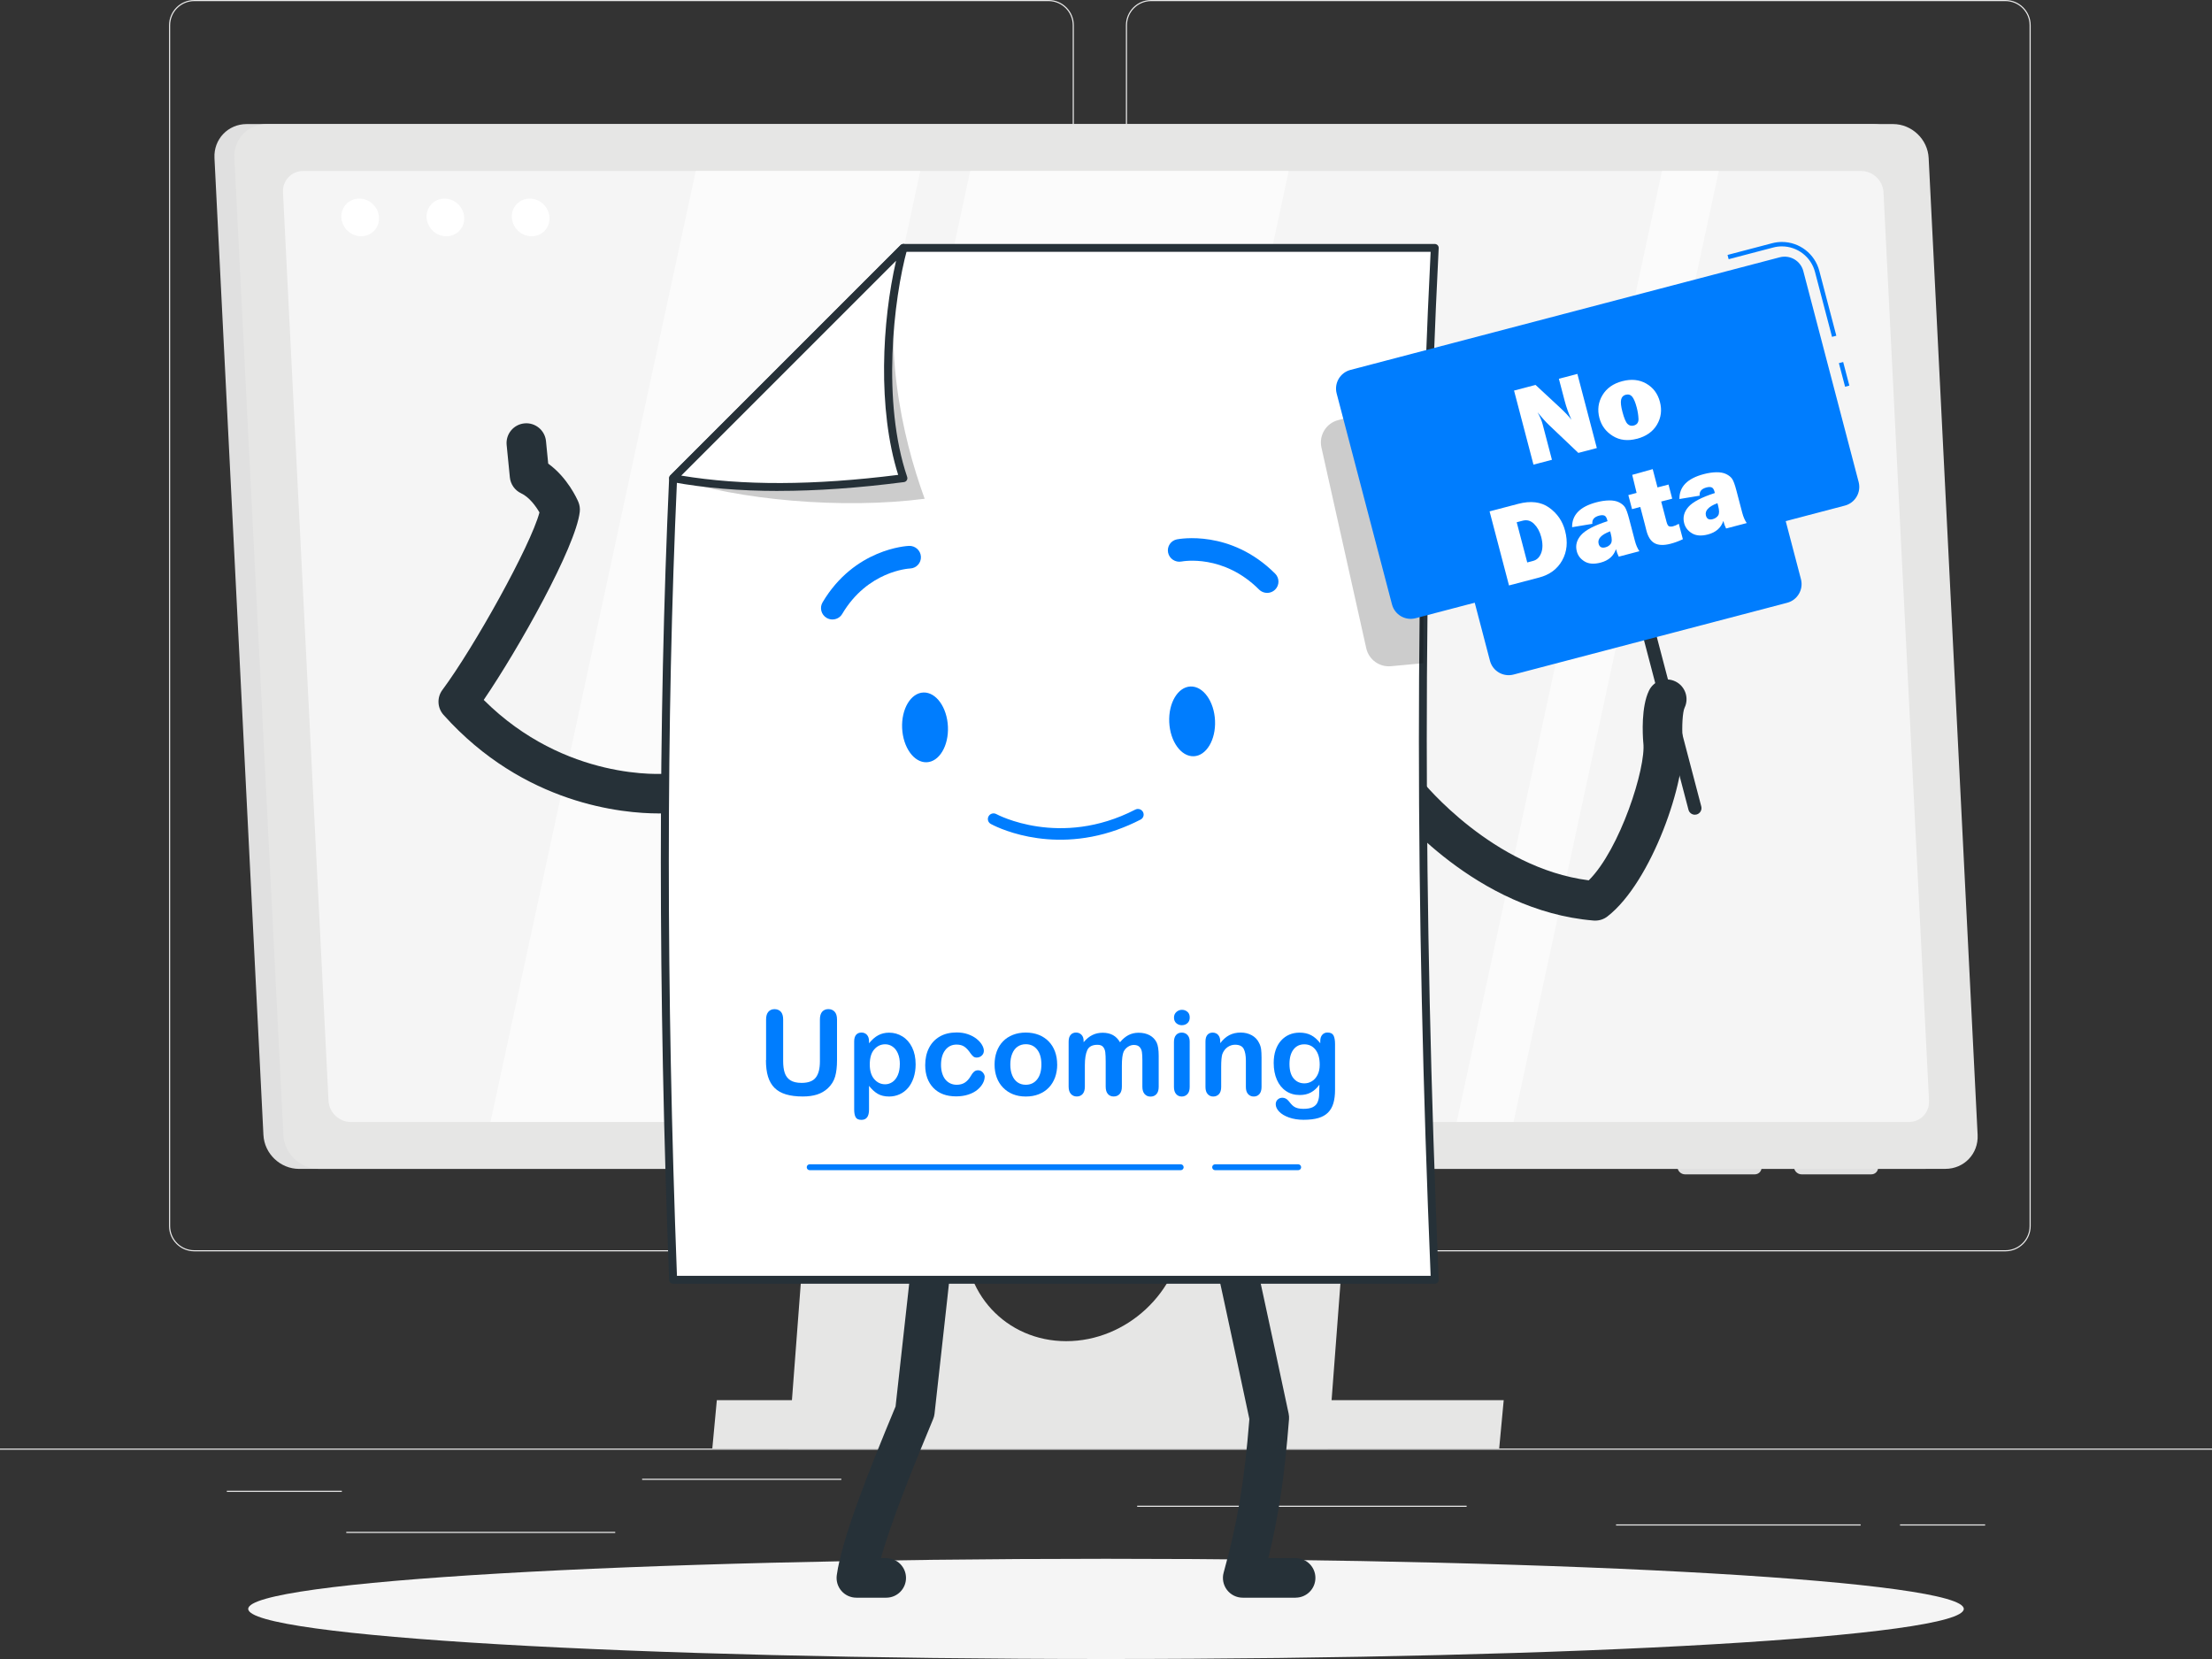
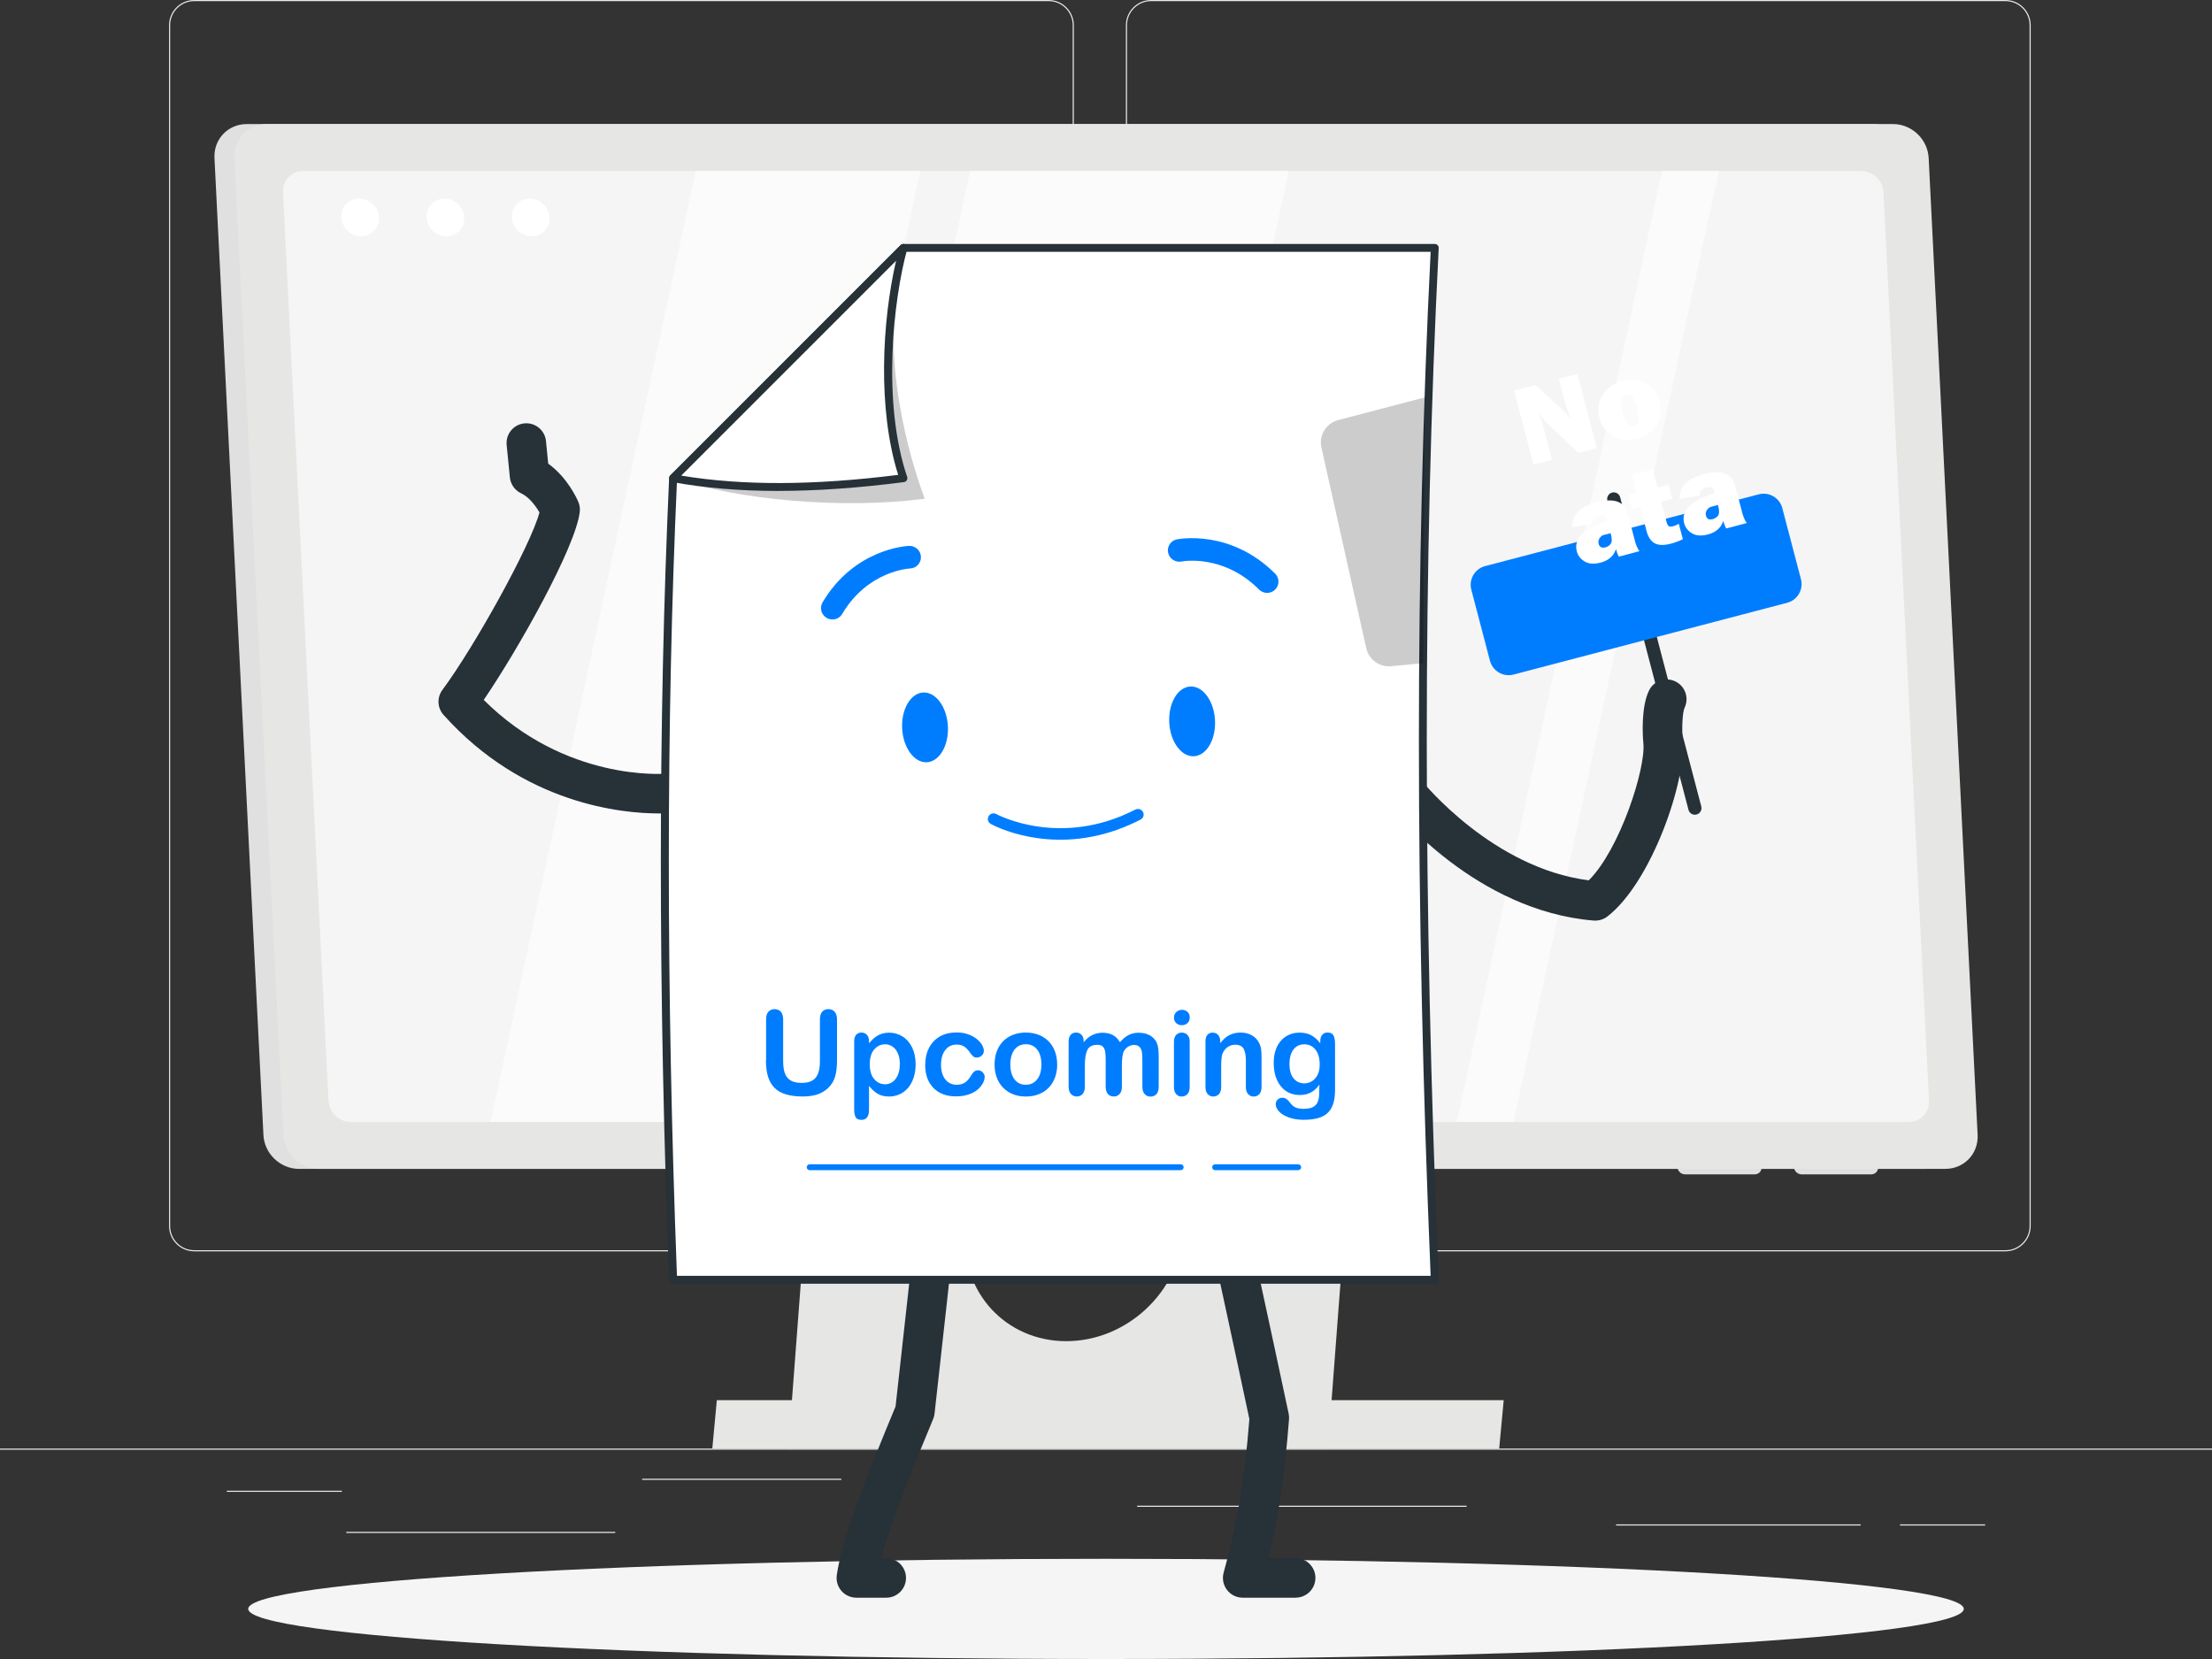
<svg xmlns="http://www.w3.org/2000/svg" width="500" height="375" viewBox="0 0 500 375" fill="none">
  <rect x="0" y="0" width="500" height="375" fill="#333333" stroke="none" />
  <g clip-path="url(#clip0_4857_10408)">
    <path d="M500 327.441H0V327.691H500V327.441Z" fill="#EBEBEB" />
    <path d="M237.019 282.85H43.919C40.769 282.85 38.211 280.292 38.211 277.142V5.708C38.211 2.558 40.769 0 43.919 0H237.019C240.169 0 242.728 2.558 242.728 5.708V277.142C242.728 280.292 240.169 282.85 237.019 282.85ZM43.919 0.25C40.911 0.25 38.461 2.7 38.461 5.708V277.142C38.461 280.15 40.911 282.6 43.919 282.6H237.019C240.028 282.6 242.478 280.15 242.478 277.142V5.708C242.478 2.7 240.028 0.25 237.019 0.25H43.919Z" fill="#EBEBEB" />
    <path d="M453.308 282.85H260.208C257.058 282.85 254.5 280.292 254.5 277.142V5.708C254.5 2.558 257.058 0 260.208 0H453.308C456.458 0 459.017 2.558 459.017 5.708V277.142C459.017 280.292 456.458 282.85 453.308 282.85ZM260.208 0.25C257.2 0.25 254.75 2.7 254.75 5.708V277.142C254.75 280.15 257.2 282.6 260.208 282.6H453.308C456.317 282.6 458.767 280.15 458.767 277.142V5.708C458.767 2.7 456.317 0.25 453.308 0.25H260.208Z" fill="#EBEBEB" />
    <path d="M77.273 336.966H51.273V337.216H77.273V336.966Z" fill="#EBEBEB" />
    <path d="M190.173 334.258H145.148V334.508H190.173V334.258Z" fill="#EBEBEB" />
    <path d="M139.065 346.258H78.273V346.508H139.065V346.258Z" fill="#EBEBEB" />
    <path d="M448.718 344.574H429.484V344.824H448.718V344.574Z" fill="#EBEBEB" />
    <path d="M420.581 344.574H365.289V344.824H420.581V344.574Z" fill="#EBEBEB" />
    <path d="M331.514 340.35H257.047V340.6H331.514V340.35Z" fill="#EBEBEB" />
    <path d="M190.83 160.483L178.18 327.442H300.163L312.813 160.483H190.83ZM267.538 278.5C266.505 292.117 254.63 303.158 241.013 303.158C227.396 303.158 217.188 292.117 218.221 278.5L222.671 219.8C223.705 206.183 235.58 195.133 249.205 195.133C256.013 195.133 261.971 197.892 266.096 202.367C270.221 206.825 272.513 213 271.996 219.808L267.546 278.508L267.538 278.5Z" fill="#E6E6E5" />
    <path d="M338.874 327.442H161.008L162.033 316.492H339.899L338.874 327.442Z" fill="#E6E6E5" />
    <path d="M407.231 265.451H422.981C423.881 265.451 424.581 264.717 424.531 263.817L424.472 262.701C424.431 261.801 423.656 261.067 422.756 261.067H407.006C406.106 261.067 405.406 261.801 405.456 262.701L405.514 263.817C405.556 264.717 406.331 265.451 407.231 265.451Z" fill="#E0E0E0" />
    <path d="M380.887 265.451H396.637C397.537 265.451 398.237 264.717 398.187 263.817L398.129 262.701C398.087 261.801 397.312 261.067 396.412 261.067H380.662C379.762 261.067 379.062 261.801 379.112 262.701L379.17 263.817C379.212 264.717 379.987 265.451 380.887 265.451Z" fill="#E0E0E0" />
    <path d="M435.228 264.217H67.603C63.361 264.217 59.753 260.784 59.545 256.542L48.478 35.717C48.27 31.475 51.528 28.042 55.77 28.042H423.395C427.637 28.042 431.245 31.475 431.453 35.717L442.52 256.534C442.728 260.775 439.47 264.209 435.228 264.209V264.217Z" fill="#E0E0E0" />
    <path d="M439.737 264.217H72.112C67.871 264.217 64.262 260.784 64.054 256.542L52.979 35.717C52.762 31.475 56.029 28.042 60.271 28.042H427.896C432.137 28.042 435.746 31.475 435.954 35.717L447.021 256.534C447.237 260.775 443.971 264.209 439.729 264.209L439.737 264.217Z" fill="#E6E6E5" />
    <path d="M74.259 248.809L63.967 43.459C63.834 40.8 65.884 38.65 68.534 38.65H420.692C423.35 38.65 425.609 40.8 425.742 43.459L436.034 248.809C436.167 251.467 434.117 253.617 431.467 253.617H79.309C76.65 253.617 74.392 251.467 74.259 248.809Z" fill="#F5F5F5" />
    <path d="M85.67 49.15C85.787 51.5 83.978 53.408 81.628 53.408C79.278 53.408 77.278 51.5 77.162 49.15C77.045 46.8 78.853 44.892 81.203 44.892C83.553 44.892 85.553 46.8 85.67 49.15Z" fill="white" />
    <path d="M104.936 49.15C105.052 51.5 103.244 53.408 100.894 53.408C98.544 53.408 96.544 51.5 96.427 49.15C96.311 46.8 98.119 44.892 100.469 44.892C102.819 44.892 104.819 46.8 104.936 49.15Z" fill="white" />
    <path d="M124.209 49.15C124.326 51.5 122.517 53.408 120.167 53.408C117.817 53.408 115.817 51.5 115.701 49.15C115.584 46.8 117.392 44.892 119.742 44.892C122.092 44.892 124.092 46.8 124.209 49.15Z" fill="white" />
    <g opacity="0.6">
      <path d="M110.875 253.617H161.625L208.025 38.642H157.275L110.875 253.617Z" fill="white" />
      <path d="M329.281 253.617H342.123L388.523 38.642H375.681L329.281 253.617Z" fill="white" />
      <path d="M172.906 253.617H244.906L291.306 38.642H219.306L172.906 253.617Z" fill="white" />
    </g>
    <path d="M250.001 375C357.084 375 443.893 369.929 443.893 363.675C443.893 357.42 357.084 352.35 250.001 352.35C142.918 352.35 56.109 357.42 56.109 363.675C56.109 369.929 142.918 375 250.001 375Z" fill="#F5F5F5" />
    <path d="M360.598 208.099C360.473 208.099 360.357 208.099 360.232 208.082C333.598 205.899 315.265 183.132 314.498 182.166C312.965 180.232 313.29 177.424 315.223 175.891C317.157 174.357 319.965 174.682 321.498 176.616C321.715 176.882 337.398 196.224 359.123 198.991C366.173 191.999 372.107 173.507 371.457 167.916C371.457 167.866 371.448 167.816 371.44 167.757C371.298 165.957 370.957 159.791 372.732 156.116C373.798 153.891 376.465 152.957 378.69 154.024C380.915 155.091 381.848 157.766 380.782 159.982C380.34 160.899 380.132 164.216 380.34 166.974C381.332 176.174 373.357 199.399 363.34 207.157C362.557 207.766 361.59 208.091 360.607 208.091L360.598 208.099Z" fill="#263138" />
    <path d="M148.824 183.866C140.899 183.866 118.449 181.916 100.257 161.591C98.841 160.008 98.732 157.65 99.999 155.95C107.216 146.241 119.957 123.308 121.941 115.833C121.124 114.416 119.632 112.366 117.799 111.508C116.374 110.841 115.407 109.466 115.249 107.908L114.524 100.583C114.282 98.125 116.074 95.941 118.532 95.7C120.982 95.458 123.174 97.25 123.416 99.708L123.916 104.8C128.282 107.933 130.457 112.816 130.724 113.441C131.024 114.158 131.141 114.933 131.049 115.7C130.132 123.641 117.257 146.6 109.341 158.208C127.824 176.633 149.924 174.958 150.899 174.866C153.341 174.666 155.524 176.458 155.741 178.916C155.957 181.366 154.166 183.533 151.716 183.766C151.507 183.783 150.482 183.875 148.816 183.875L148.824 183.866Z" fill="#263138" />
    <path d="M292.867 361.141H280.901C279.501 361.141 278.192 360.491 277.342 359.375C276.501 358.266 276.217 356.816 276.592 355.475C279.717 344.233 281.259 335.091 282.409 320.766C278.176 300.816 274.184 282.558 274.142 282.366C273.617 279.958 275.142 277.575 277.551 277.05C279.967 276.525 282.342 278.05 282.867 280.458C282.909 280.641 286.993 299.316 291.284 319.541C291.376 319.958 291.401 320.391 291.368 320.816C290.359 333.675 289.059 342.566 286.692 352.2H292.867C295.334 352.2 297.334 354.2 297.334 356.666C297.334 359.133 295.334 361.133 292.867 361.133V361.141Z" fill="#263138" />
    <path d="M200.326 361.141H193.568C192.276 361.141 191.043 360.583 190.201 359.608C189.351 358.633 188.968 357.341 189.143 356.058C190.285 347.858 196.185 332.925 202.435 317.916C204.668 298.116 206.493 281.116 206.51 280.95C206.776 278.5 208.968 276.708 211.426 276.983C213.876 277.25 215.651 279.45 215.393 281.9C215.376 282.075 213.51 299.458 211.243 319.55C211.193 319.966 211.093 320.383 210.926 320.766C206.493 331.391 201.435 343.908 199.126 352.208H200.326C202.793 352.208 204.793 354.208 204.793 356.675C204.793 359.141 202.793 361.141 200.326 361.141Z" fill="#263138" />
    <path d="M204.21 56.025L152.143 108.092C149.526 165.809 149.735 226.425 152.143 289.275H324.301C320.893 208.167 320.568 130.1 324.301 56.025H204.201H204.21Z" fill="white" />
    <path d="M324.308 290.175H152.142C151.658 290.175 151.267 289.8 151.25 289.317C148.75 224.058 148.75 163.067 151.25 108.058C151.258 107.833 151.35 107.625 151.508 107.467L203.575 55.4C203.742 55.233 203.967 55.142 204.208 55.142H324.308C324.55 55.142 324.783 55.242 324.958 55.417C325.125 55.592 325.217 55.833 325.2 56.075C321.608 127.417 321.608 203.692 325.2 289.242C325.208 289.483 325.125 289.725 324.95 289.9C324.783 290.075 324.55 290.175 324.308 290.175ZM153.008 288.383H323.383C319.842 203.525 319.842 127.792 323.383 56.917H204.592L153.033 108.475C150.567 163.108 150.558 223.633 153.017 288.383H153.008Z" fill="#263138" />
    <path d="M293.442 264.508H274.667C274.3 264.508 274 264.208 274 263.841C274 263.475 274.3 263.175 274.667 263.175H293.442C293.808 263.175 294.108 263.475 294.108 263.841C294.108 264.208 293.808 264.508 293.442 264.508Z" fill="#007DFE" />
    <path d="M266.885 264.508H183.018C182.652 264.508 182.352 264.208 182.352 263.841C182.352 263.475 182.652 263.175 183.018 263.175H266.885C267.252 263.175 267.552 263.475 267.552 263.841C267.552 264.208 267.252 264.508 266.885 264.508Z" fill="#007DFE" />
    <path d="M214.269 164.233C214.069 159.883 211.594 156.433 208.736 156.533C205.877 156.633 203.719 160.25 203.919 164.6C204.119 168.95 206.594 172.4 209.452 172.3C212.311 172.2 214.469 168.583 214.269 164.233Z" fill="#007DFE" />
    <path d="M274.644 162.875C274.444 158.525 271.969 155.075 269.111 155.175C266.252 155.275 264.094 158.892 264.294 163.242C264.494 167.592 266.969 171.042 269.827 170.942C272.686 170.842 274.844 167.225 274.644 162.875Z" fill="#007DFE" />
    <path d="M252.579 187.542C236.746 193.192 224.521 186.55 223.954 186.242C223.337 185.9 223.112 185.117 223.462 184.508C223.812 183.892 224.596 183.675 225.212 184.017C225.354 184.092 239.604 191.775 256.621 183C257.254 182.675 258.029 182.917 258.362 183.542C258.696 184.167 258.446 184.933 257.821 185.258C256.037 186.175 254.296 186.925 252.587 187.533L252.579 187.542Z" fill="#007DFE" />
    <path d="M188.106 140.025C187.681 140.017 187.248 139.9 186.848 139.667C185.623 138.942 185.215 137.375 185.931 136.159C193.123 124.017 204.973 123.409 205.473 123.392C206.898 123.334 208.098 124.434 208.165 125.842C208.231 127.25 207.148 128.434 205.731 128.5C205.34 128.517 196.106 129.084 190.373 138.775C189.89 139.6 189.006 140.042 188.106 140.025Z" fill="#007DFE" />
    <path d="M286.921 133.967C286.104 134.125 285.221 133.883 284.587 133.25C276.554 125.217 267.454 126.858 267.071 126.925C265.679 127.192 264.321 126.292 264.037 124.917C263.754 123.542 264.637 122.2 266.021 121.917C266.529 121.825 278.162 119.6 288.229 129.658C289.237 130.667 289.237 132.283 288.229 133.275C287.854 133.642 287.404 133.867 286.921 133.967Z" fill="#007DFE" />
    <path opacity="0.2" d="M321.713 149.908L314.413 150.591C311.796 150.833 309.404 149.099 308.829 146.533L298.696 101.149C298.088 98.407 299.746 95.674 302.463 94.966L322.054 89.824L321.713 149.908Z" fill="#040000" />
    <path opacity="0.2" d="M209.015 112.741C203.923 98.841 198.832 76.616 204.215 56.024L152.148 108.091C166.865 113.016 190.323 115.158 209.015 112.741Z" fill="#040000" />
    <path d="M204.207 108.091C198.499 91.233 200.824 68.316 204.207 56.024L152.141 108.091C167.907 110.958 185.507 110.508 204.207 108.091Z" fill="white" />
    <path d="M175.958 110.974C167.266 110.974 159.316 110.308 151.991 108.974C151.666 108.916 151.399 108.683 151.299 108.366C151.199 108.049 151.283 107.708 151.516 107.466L203.583 55.4C203.866 55.116 204.316 55.058 204.666 55.258C205.016 55.458 205.183 55.874 205.074 56.266C201.924 67.708 199.324 90.874 205.058 107.808C205.141 108.058 205.108 108.341 204.966 108.566C204.824 108.791 204.591 108.941 204.324 108.974C194.049 110.299 184.633 110.966 175.958 110.966V110.974ZM153.991 107.508C167.824 109.799 183.899 109.749 203.024 107.341C198.316 92.408 199.383 72.641 202.549 58.941L153.991 107.499V107.508Z" fill="#263138" />
    <path d="M173.166 239.633V230.45C173.166 229.666 173.341 229.083 173.691 228.691C174.041 228.3 174.508 228.108 175.074 228.108C175.641 228.108 176.149 228.3 176.499 228.691C176.849 229.083 177.024 229.666 177.024 230.45V239.841C177.024 240.908 177.141 241.8 177.383 242.516C177.624 243.233 178.041 243.791 178.649 244.183C179.258 244.575 180.108 244.775 181.199 244.775C182.708 244.775 183.774 244.375 184.399 243.566C185.024 242.766 185.333 241.55 185.333 239.916V230.45C185.333 229.658 185.508 229.075 185.849 228.683C186.199 228.3 186.658 228.1 187.241 228.1C187.824 228.1 188.291 228.291 188.658 228.683C189.016 229.066 189.199 229.658 189.199 230.45V239.633C189.199 241.125 189.058 242.375 188.766 243.366C188.474 244.366 187.924 245.241 187.116 246C186.424 246.641 185.616 247.108 184.691 247.408C183.774 247.7 182.691 247.85 181.458 247.85C179.991 247.85 178.724 247.691 177.666 247.375C176.608 247.058 175.741 246.566 175.074 245.9C174.408 245.233 173.916 244.383 173.599 243.35C173.283 242.316 173.133 241.075 173.133 239.633H173.166Z" fill="#007DFE" />
    <path d="M196.436 235.391V235.824C197.103 234.999 197.803 234.391 198.52 234.008C199.236 233.624 200.053 233.424 200.97 233.424C202.061 233.424 203.07 233.708 203.986 234.274C204.903 234.841 205.636 235.666 206.17 236.749C206.703 237.833 206.97 239.116 206.97 240.599C206.97 241.691 206.811 242.699 206.511 243.616C206.203 244.533 205.778 245.299 205.245 245.924C204.703 246.549 204.07 247.024 203.336 247.358C202.603 247.691 201.811 247.858 200.97 247.858C199.953 247.858 199.103 247.649 198.411 247.249C197.72 246.849 197.061 246.241 196.436 245.449V250.791C196.436 252.358 195.87 253.133 194.728 253.133C194.061 253.133 193.62 252.933 193.403 252.524C193.186 252.124 193.078 251.533 193.078 250.758V235.416C193.078 234.741 193.228 234.233 193.52 233.899C193.811 233.566 194.22 233.399 194.728 233.399C195.236 233.399 195.645 233.574 195.961 233.916C196.278 234.258 196.436 234.749 196.436 235.391ZM203.403 240.558C203.403 239.624 203.261 238.816 202.97 238.141C202.686 237.466 202.286 236.949 201.778 236.591C201.27 236.233 200.711 236.049 200.095 236.049C199.111 236.049 198.286 236.433 197.611 237.208C196.936 237.983 196.603 239.116 196.603 240.616C196.603 242.033 196.936 243.133 197.603 243.916C198.27 244.699 199.103 245.091 200.086 245.091C200.678 245.091 201.22 244.916 201.728 244.574C202.228 244.233 202.636 243.716 202.936 243.033C203.236 242.349 203.395 241.516 203.395 240.549L203.403 240.558Z" fill="#007DFE" />
    <path d="M222.566 243.45C222.566 243.892 222.433 244.367 222.166 244.867C221.899 245.367 221.499 245.85 220.958 246.308C220.416 246.767 219.733 247.133 218.908 247.408C218.083 247.683 217.158 247.825 216.124 247.825C213.924 247.825 212.216 247.183 210.983 245.908C209.749 244.625 209.133 242.908 209.133 240.758C209.133 239.3 209.416 238.008 209.983 236.892C210.549 235.775 211.366 234.908 212.433 234.292C213.499 233.675 214.774 233.375 216.258 233.375C217.174 233.375 218.024 233.508 218.791 233.775C219.558 234.042 220.208 234.392 220.741 234.817C221.274 235.242 221.683 235.692 221.966 236.175C222.249 236.658 222.391 237.108 222.391 237.525C222.391 237.942 222.233 238.308 221.916 238.608C221.599 238.9 221.216 239.05 220.766 239.05C220.474 239.05 220.224 238.975 220.033 238.825C219.841 238.675 219.616 238.425 219.374 238.092C218.941 237.433 218.483 236.942 218.016 236.608C217.541 236.275 216.941 236.117 216.216 236.117C215.166 236.117 214.316 236.525 213.674 237.35C213.033 238.167 212.708 239.292 212.708 240.717C212.708 241.383 212.791 242 212.958 242.558C213.124 243.117 213.358 243.6 213.674 243.992C213.991 244.383 214.366 244.683 214.808 244.892C215.249 245.1 215.733 245.2 216.266 245.2C216.974 245.2 217.591 245.033 218.099 244.708C218.608 244.375 219.058 243.875 219.449 243.2C219.666 242.8 219.899 242.492 220.149 242.267C220.399 242.042 220.708 241.925 221.074 241.925C221.508 241.925 221.866 242.092 222.158 242.417C222.441 242.75 222.591 243.1 222.591 243.475L222.566 243.45Z" fill="#007DFE" />
    <path d="M238.971 240.624C238.971 241.683 238.804 242.658 238.479 243.558C238.146 244.449 237.671 245.224 237.046 245.866C236.421 246.508 235.671 246.999 234.804 247.341C233.937 247.683 232.963 247.858 231.871 247.858C230.779 247.858 229.829 247.683 228.971 247.341C228.112 246.999 227.371 246.499 226.737 245.849C226.104 245.199 225.629 244.441 225.304 243.558C224.979 242.674 224.812 241.699 224.812 240.633C224.812 239.566 224.979 238.574 225.304 237.674C225.637 236.783 226.104 236.016 226.721 235.383C227.338 234.749 228.088 234.258 228.963 233.916C229.838 233.574 230.804 233.399 231.862 233.399C232.921 233.399 233.913 233.574 234.796 233.916C235.671 234.266 236.421 234.758 237.046 235.399C237.671 236.041 238.146 236.808 238.471 237.691C238.796 238.574 238.963 239.549 238.963 240.624H238.971ZM235.396 240.624C235.396 239.174 235.079 238.049 234.437 237.241C233.796 236.433 232.946 236.033 231.862 236.033C231.171 236.033 230.554 236.216 230.029 236.574C229.496 236.933 229.096 237.466 228.804 238.166C228.513 238.866 228.371 239.691 228.371 240.624C228.371 241.558 228.512 242.366 228.796 243.058C229.079 243.749 229.479 244.283 230.004 244.649C230.529 245.016 231.146 245.199 231.862 245.199C232.937 245.199 233.796 244.791 234.437 243.983C235.079 243.174 235.396 242.049 235.396 240.616V240.624Z" fill="#007DFE" />
    <path d="M253.588 240.883V245.608C253.588 246.358 253.421 246.916 253.08 247.291C252.738 247.666 252.296 247.849 251.738 247.849C251.18 247.849 250.763 247.666 250.43 247.291C250.096 246.916 249.93 246.358 249.93 245.608V239.941C249.93 239.049 249.896 238.349 249.838 237.858C249.78 237.366 249.613 236.958 249.346 236.641C249.08 236.324 248.655 236.166 248.071 236.166C246.905 236.166 246.138 236.566 245.771 237.366C245.405 238.166 245.221 239.308 245.221 240.799V245.608C245.221 246.349 245.055 246.899 244.721 247.283C244.388 247.658 243.946 247.849 243.396 247.849C242.846 247.849 242.421 247.658 242.071 247.283C241.73 246.908 241.555 246.349 241.555 245.608V235.441C241.555 234.774 241.705 234.266 242.013 233.916C242.321 233.566 242.73 233.399 243.23 233.399C243.73 233.399 244.121 233.566 244.446 233.891C244.771 234.216 244.938 234.666 244.938 235.241V235.583C245.555 234.849 246.213 234.299 246.921 233.958C247.621 233.608 248.405 233.441 249.263 233.441C250.121 233.441 250.921 233.616 251.571 233.974C252.213 234.333 252.746 234.866 253.163 235.591C253.763 234.858 254.405 234.324 255.088 233.966C255.771 233.616 256.53 233.441 257.363 233.441C258.338 233.441 259.171 233.633 259.88 234.016C260.58 234.399 261.105 234.949 261.455 235.658C261.755 236.299 261.913 237.308 261.913 238.691V245.633C261.913 246.383 261.746 246.941 261.405 247.316C261.063 247.691 260.621 247.874 260.063 247.874C259.505 247.874 259.088 247.683 258.738 247.308C258.396 246.933 258.221 246.374 258.221 245.633V239.658C258.221 238.891 258.188 238.283 258.121 237.824C258.055 237.366 257.88 236.974 257.596 236.666C257.313 236.358 256.871 236.199 256.296 236.199C255.83 236.199 255.38 236.341 254.963 236.616C254.538 236.891 254.213 237.266 253.98 237.733C253.721 238.333 253.588 239.391 253.588 240.908V240.883Z" fill="#007DFE" />
    <path d="M267.159 231.741C266.668 231.741 266.243 231.591 265.893 231.283C265.543 230.983 265.368 230.549 265.368 229.991C265.368 229.491 265.551 229.074 265.909 228.749C266.268 228.424 266.684 228.258 267.168 228.258C267.651 228.258 268.034 228.408 268.393 228.699C268.751 228.991 268.926 229.424 268.926 229.991C268.926 230.558 268.751 230.966 268.409 231.274C268.059 231.583 267.651 231.733 267.176 231.733L267.159 231.741ZM268.918 235.416V245.691C268.918 246.399 268.751 246.941 268.409 247.308C268.068 247.674 267.643 247.858 267.118 247.858C266.593 247.858 266.176 247.674 265.851 247.299C265.526 246.924 265.359 246.391 265.359 245.699V235.533C265.359 234.833 265.526 234.299 265.851 233.941C266.176 233.583 266.601 233.408 267.118 233.408C267.634 233.408 268.068 233.583 268.409 233.941C268.751 234.299 268.918 234.791 268.918 235.424V235.416Z" fill="#007DFE" />
    <path d="M275.826 235.366V235.799C276.451 234.974 277.134 234.366 277.876 233.983C278.618 233.599 279.468 233.399 280.434 233.399C281.401 233.399 282.209 233.608 282.951 234.008C283.684 234.416 284.243 234.991 284.601 235.741C284.834 236.174 284.984 236.641 285.059 237.149C285.126 237.649 285.159 238.299 285.159 239.074V245.691C285.159 246.399 284.993 246.941 284.668 247.308C284.343 247.674 283.918 247.858 283.401 247.858C282.884 247.858 282.443 247.674 282.109 247.299C281.776 246.924 281.618 246.391 281.618 245.699V239.774C281.618 238.599 281.451 237.708 281.126 237.083C280.801 236.466 280.151 236.149 279.176 236.149C278.543 236.149 277.968 236.341 277.443 236.716C276.918 237.091 276.543 237.616 276.293 238.274C276.118 238.808 276.034 239.791 276.034 241.241V245.691C276.034 246.416 275.868 246.949 275.534 247.316C275.201 247.674 274.768 247.858 274.243 247.858C273.718 247.858 273.309 247.674 272.976 247.299C272.643 246.924 272.484 246.391 272.484 245.699V235.424C272.484 234.749 272.634 234.241 272.926 233.908C273.218 233.574 273.626 233.408 274.134 233.408C274.451 233.408 274.726 233.483 274.984 233.633C275.234 233.783 275.434 233.999 275.593 234.299C275.743 234.591 275.818 234.958 275.818 235.383L275.826 235.366Z" fill="#007DFE" />
    <path d="M301.773 236V246.325C301.773 247.508 301.648 248.517 301.398 249.375C301.148 250.225 300.74 250.925 300.19 251.483C299.631 252.042 298.906 252.45 298.006 252.717C297.106 252.983 295.99 253.117 294.656 253.117C293.431 253.117 292.34 252.942 291.373 252.6C290.406 252.258 289.665 251.817 289.148 251.275C288.631 250.733 288.365 250.175 288.365 249.6C288.365 249.167 288.515 248.808 288.806 248.542C289.098 248.267 289.456 248.133 289.873 248.133C290.39 248.133 290.848 248.367 291.24 248.825C291.431 249.058 291.631 249.292 291.831 249.533C292.031 249.775 292.265 249.975 292.506 250.142C292.748 250.308 293.048 250.433 293.398 250.517C293.748 250.6 294.148 250.642 294.598 250.642C295.515 250.642 296.231 250.517 296.74 250.258C297.248 250 297.606 249.642 297.806 249.183C298.006 248.725 298.131 248.233 298.165 247.708C298.198 247.183 298.223 246.342 298.24 245.175C297.69 245.942 297.065 246.525 296.348 246.917C295.631 247.317 294.781 247.517 293.79 247.517C292.598 247.517 291.565 247.217 290.673 246.608C289.781 246 289.098 245.15 288.623 244.058C288.148 242.967 287.906 241.7 287.906 240.267C287.906 239.2 288.048 238.233 288.34 237.375C288.631 236.517 289.048 235.792 289.581 235.2C290.123 234.608 290.74 234.167 291.44 233.867C292.14 233.567 292.915 233.417 293.756 233.417C294.765 233.417 295.631 233.608 296.373 234C297.106 234.383 297.798 234.992 298.431 235.817V235.333C298.431 234.717 298.581 234.242 298.89 233.9C299.19 233.558 299.581 233.392 300.065 233.392C300.748 233.392 301.206 233.617 301.431 234.058C301.656 234.508 301.773 235.15 301.773 235.992V236ZM291.473 240.508C291.473 241.95 291.79 243.042 292.415 243.775C293.04 244.517 293.856 244.883 294.856 244.883C295.448 244.883 296.006 244.725 296.531 244.408C297.056 244.092 297.481 243.617 297.815 242.975C298.148 242.333 298.306 241.558 298.306 240.65C298.306 239.2 297.99 238.075 297.348 237.267C296.706 236.458 295.873 236.058 294.831 236.058C293.79 236.058 292.998 236.442 292.39 237.217C291.781 237.992 291.473 239.092 291.473 240.508Z" fill="#007DFE" />
    <path d="M383.105 184.158C382.447 184.158 381.839 183.716 381.664 183.041L363.33 113.166C363.122 112.366 363.597 111.549 364.397 111.341C365.197 111.133 366.014 111.608 366.222 112.408L384.555 182.283C384.764 183.083 384.289 183.899 383.489 184.108C383.364 184.141 383.23 184.158 383.105 184.158Z" fill="#263138" />
-     <path d="M416.631 81.831L415.664 82.085L417.062 87.413L418.029 87.159L416.631 81.831Z" fill="#007DFE" />
-     <path d="M414.109 76.141L410.259 61.466C409.367 58.066 406.292 55.691 402.776 55.691C402.109 55.691 401.451 55.775 400.809 55.95L390.742 58.591L390.492 57.625L400.559 54.983C401.284 54.791 402.034 54.691 402.784 54.691C406.751 54.691 410.226 57.375 411.234 61.216L415.084 75.891L414.117 76.141H414.109Z" fill="#007DFE" />
-     <path d="M402.288 58.159L305.255 83.616C302.922 84.228 301.527 86.615 302.139 88.947L314.647 136.626C315.259 138.958 317.647 140.353 319.979 139.741L417.012 114.285C419.345 113.673 420.74 111.286 420.128 108.953L407.62 61.275C407.008 58.942 404.621 57.547 402.288 58.159Z" fill="#007DFE" />
    <path d="M397.541 111.738L335.692 127.963C333.36 128.575 331.965 130.962 332.577 133.295L336.791 149.36C337.403 151.692 339.79 153.087 342.123 152.475L403.972 136.25C406.305 135.638 407.699 133.251 407.087 130.918L402.873 114.853C402.261 112.52 399.874 111.126 397.541 111.738Z" fill="#007DFE" />
    <path d="M360.951 101.275L356.768 102.375L350.243 96.175C349.401 95.383 348.509 94.383 347.551 93.183C348.101 94.192 348.476 95.075 348.676 95.825L350.801 103.933L346.626 105.025L342.234 88.283L347.093 87.008L352.601 92.117C353.701 93.133 354.568 94.05 355.209 94.867C354.576 93.508 354.059 92.075 353.668 90.575L352.368 85.617L356.551 84.517L360.943 101.258L360.951 101.275Z" fill="white" />
    <path d="M369.99 99.183C367.924 99.725 366.107 99.516 364.549 98.541C362.99 97.566 361.99 96.225 361.532 94.491C361.04 92.625 361.274 90.908 362.215 89.333C363.157 87.758 364.649 86.7 366.69 86.166C368.74 85.625 370.557 85.808 372.124 86.708C373.69 87.608 374.724 88.983 375.207 90.833C375.699 92.7 375.474 94.416 374.54 96C373.607 97.575 372.09 98.641 369.999 99.191L369.99 99.183ZM369.282 96.191C370.04 95.991 370.407 95.475 370.365 94.641C370.324 93.808 370.19 92.966 369.965 92.108C369.657 90.941 369.315 90.125 368.949 89.675C368.574 89.225 368.082 89.075 367.465 89.233C366.899 89.383 366.557 89.758 366.432 90.358C366.307 90.958 366.407 91.866 366.732 93.083C367.107 94.516 367.49 95.425 367.882 95.816C368.274 96.208 368.74 96.333 369.282 96.191Z" fill="white" />
-     <path d="M341.095 132.333L336.703 115.591L343.178 113.891C345.995 113.15 348.32 113.433 350.153 114.733C351.986 116.033 353.195 117.783 353.77 119.975C354.428 122.475 354.211 124.708 353.12 126.666C352.028 128.625 350.286 129.925 347.886 130.55L341.086 132.333H341.095ZM345.22 127.133L346.553 126.783C347.403 126.558 348.011 125.958 348.378 124.983C348.745 124.008 348.745 122.8 348.378 121.383C348.061 120.166 347.52 119.183 346.77 118.433C346.02 117.683 345.153 117.441 344.17 117.7L342.836 118.05L345.22 127.141V127.133Z" fill="white" />
    <path d="M370.56 124.6L365.902 125.825C365.652 125.325 365.435 124.758 365.277 124.125C364.744 125.692 363.585 126.708 361.794 127.175C360.319 127.558 359.119 127.475 358.194 126.917C357.26 126.358 356.669 125.592 356.419 124.617C356.069 123.3 356.394 122.075 357.377 120.95C358.36 119.825 360.36 118.775 363.369 117.808L363.294 117.525C363.152 116.975 362.927 116.642 362.635 116.533C362.344 116.425 361.952 116.425 361.469 116.55C360.344 116.85 359.827 117.467 359.935 118.408L355.36 119.167C355.31 116.392 357.144 114.517 360.844 113.542C361.852 113.275 362.802 113.133 363.694 113.117C364.585 113.1 365.335 113.233 365.944 113.533C366.544 113.833 366.994 114.192 367.285 114.625C367.577 115.058 367.902 115.942 368.252 117.292L369.56 122.275C369.81 123.225 370.152 124 370.577 124.608L370.56 124.6ZM363.952 120.1C361.927 120.867 361.06 121.808 361.352 122.917C361.552 123.667 362.06 123.933 362.885 123.717C363.41 123.583 363.819 123.308 364.102 122.9C364.385 122.492 364.394 121.758 364.11 120.692L363.952 120.092V120.1Z" fill="white" />
    <path d="M377.154 109.542L377.987 112.717L375.495 113.367L376.704 117.967C376.87 118.6 377.087 118.942 377.354 118.992C377.62 119.05 377.879 119.042 378.137 118.975C378.529 118.875 378.979 118.684 379.479 118.4L380.395 121.884C379.479 122.325 378.554 122.667 377.62 122.909C376.112 123.3 374.92 123.267 374.045 122.809C373.17 122.35 372.545 121.409 372.17 119.992L371.804 118.534L370.77 114.592L368.904 115.084L368.07 111.909L369.937 111.417L368.945 107.334L373.579 106.042L374.662 110.175L377.154 109.525V109.542Z" fill="white" />
    <path d="M394.827 118.234L390.168 119.459C389.918 118.959 389.702 118.392 389.543 117.759C389.01 119.325 387.843 120.342 386.06 120.809C384.585 121.192 383.385 121.109 382.46 120.55C381.527 119.992 380.935 119.225 380.685 118.25C380.343 116.934 380.66 115.709 381.643 114.584C382.627 113.459 384.627 112.409 387.627 111.442L387.552 111.159C387.41 110.609 387.185 110.275 386.893 110.167C386.593 110.05 386.21 110.059 385.727 110.184C384.602 110.484 384.085 111.1 384.193 112.042L379.618 112.8C379.568 110.025 381.402 108.15 385.102 107.175C386.11 106.909 387.06 106.767 387.952 106.75C388.843 106.734 389.593 106.867 390.202 107.167C390.802 107.467 391.252 107.825 391.543 108.259C391.835 108.692 392.16 109.575 392.51 110.925L393.818 115.909C394.068 116.859 394.41 117.634 394.835 118.242L394.827 118.234ZM388.21 113.734C386.185 114.5 385.318 115.442 385.61 116.55C385.81 117.3 386.318 117.567 387.143 117.35C387.668 117.209 388.068 116.942 388.36 116.534C388.643 116.125 388.652 115.392 388.368 114.325L388.21 113.725V113.734Z" fill="white" />
  </g>
  <defs>
    <clipPath id="clip0_4857_10408">
      <rect width="500" height="375" fill="white" />
    </clipPath>
  </defs>
</svg>